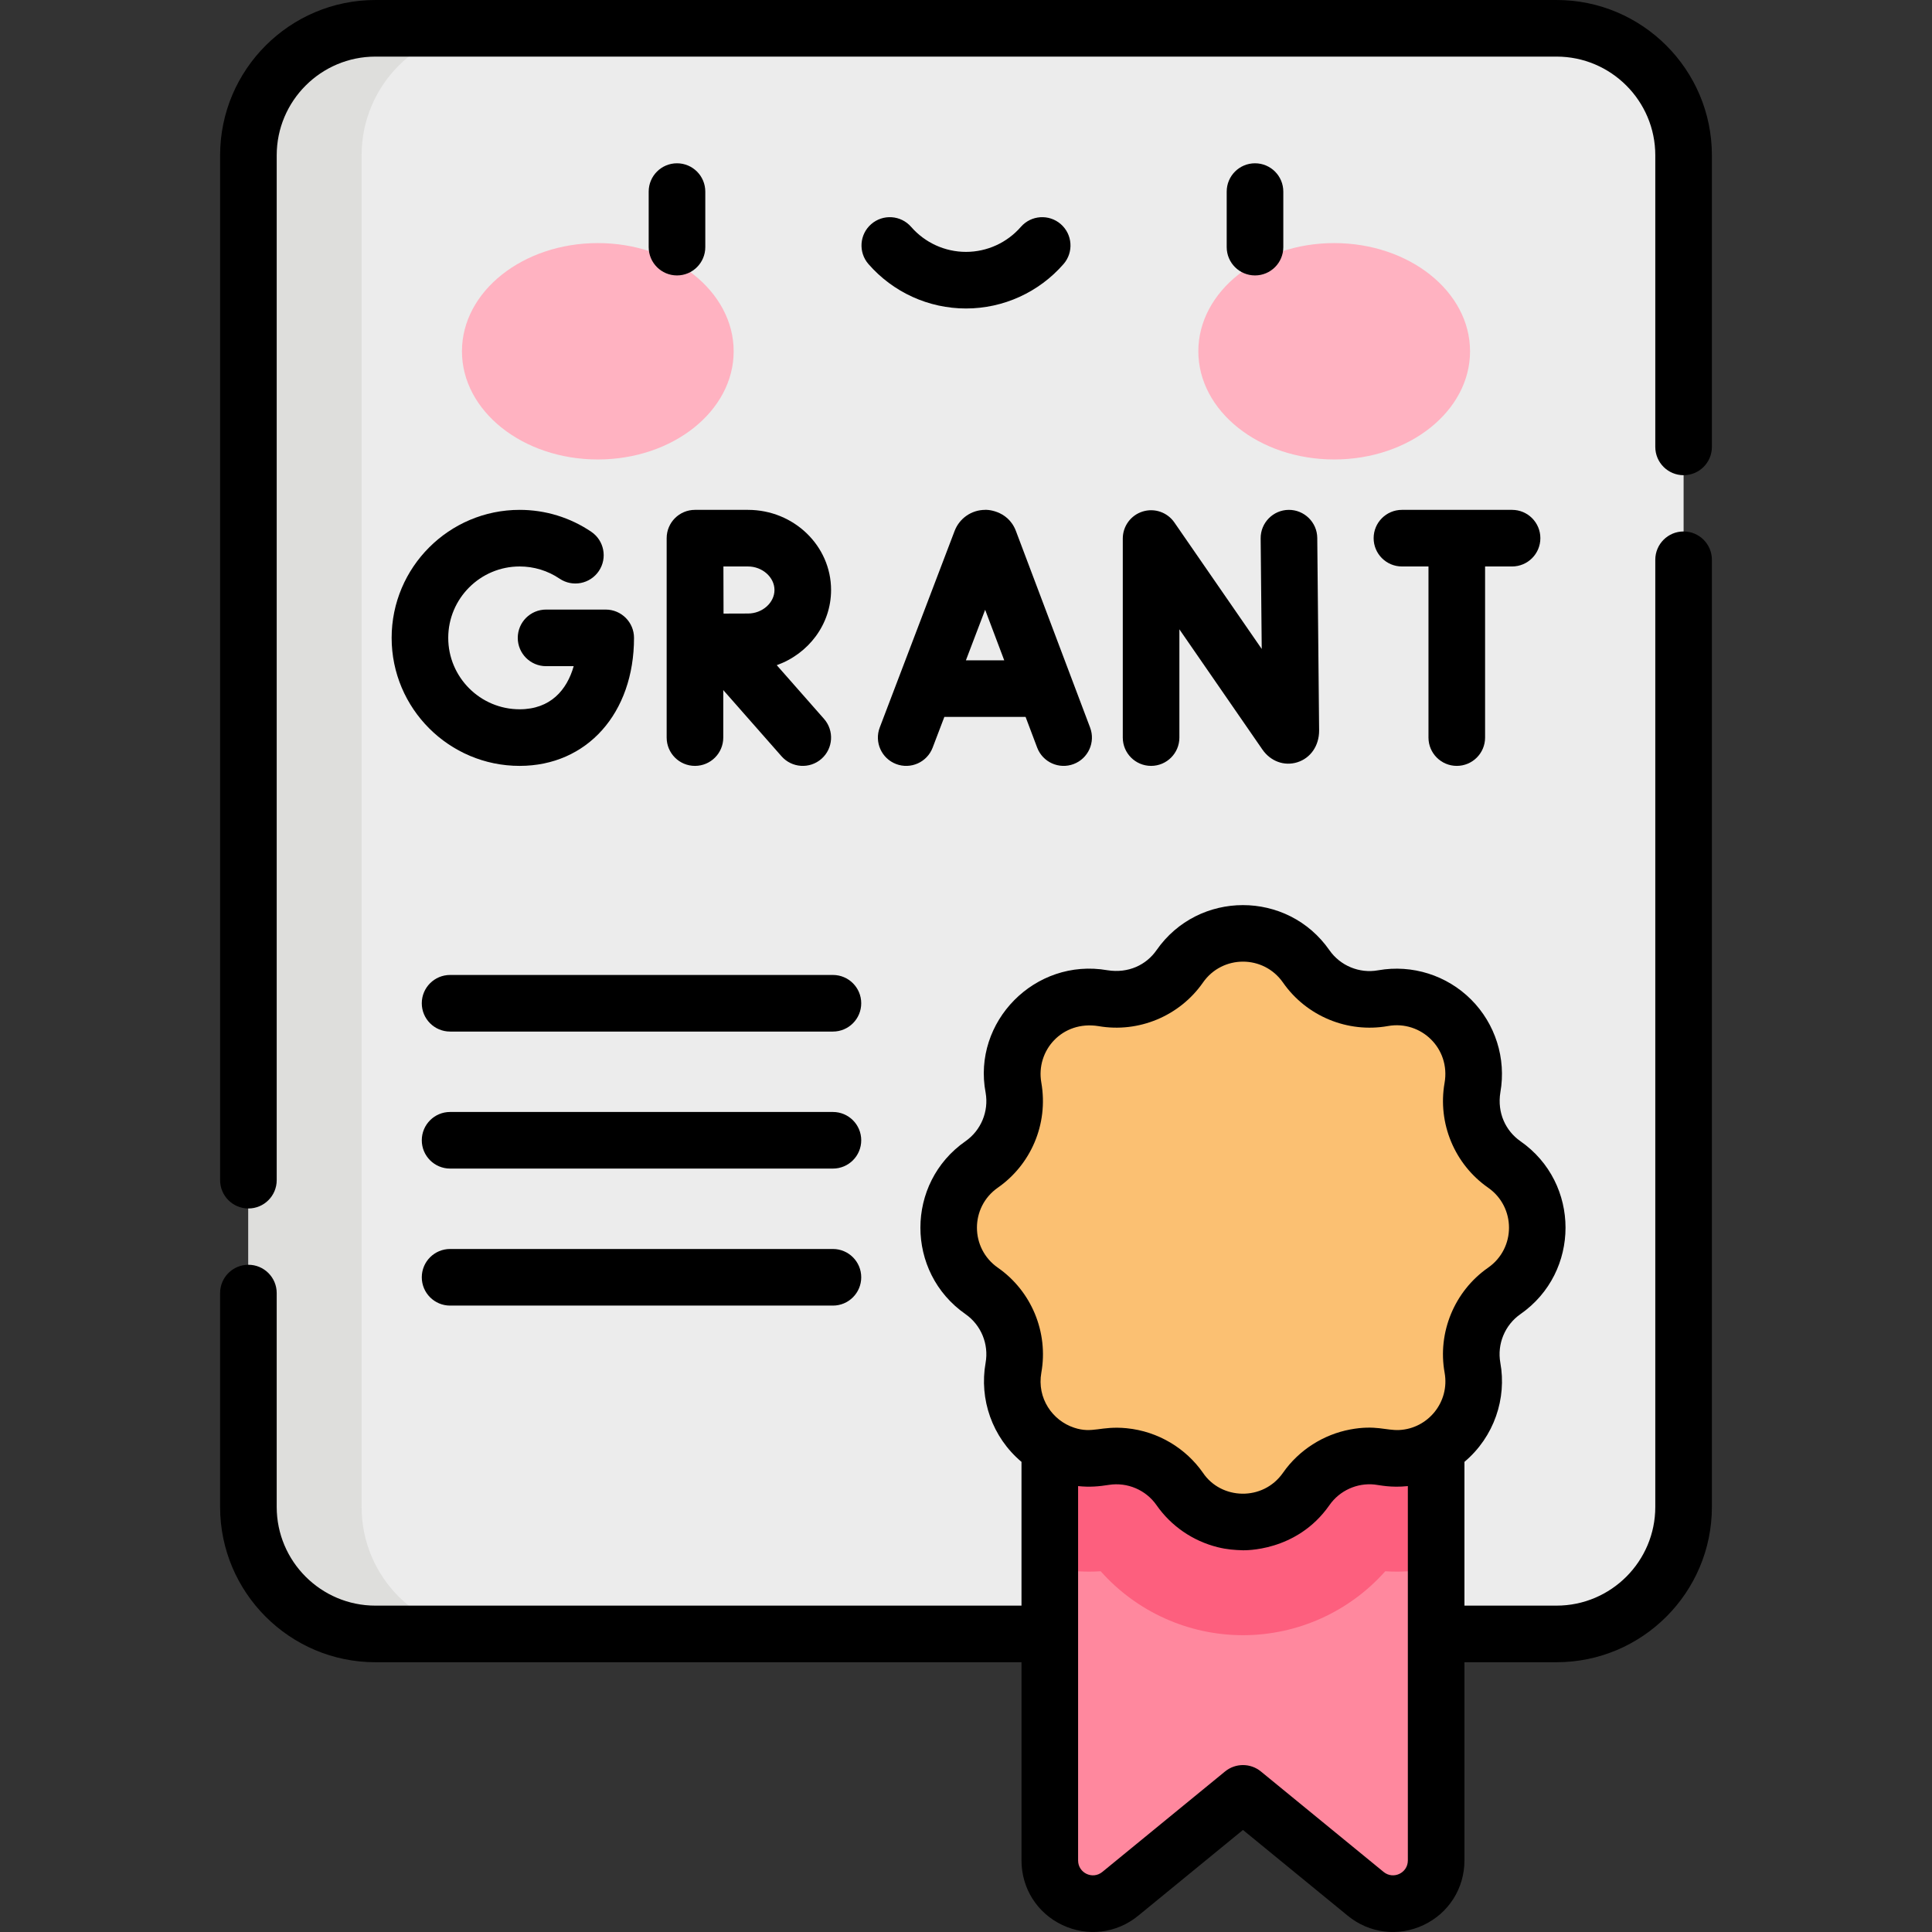
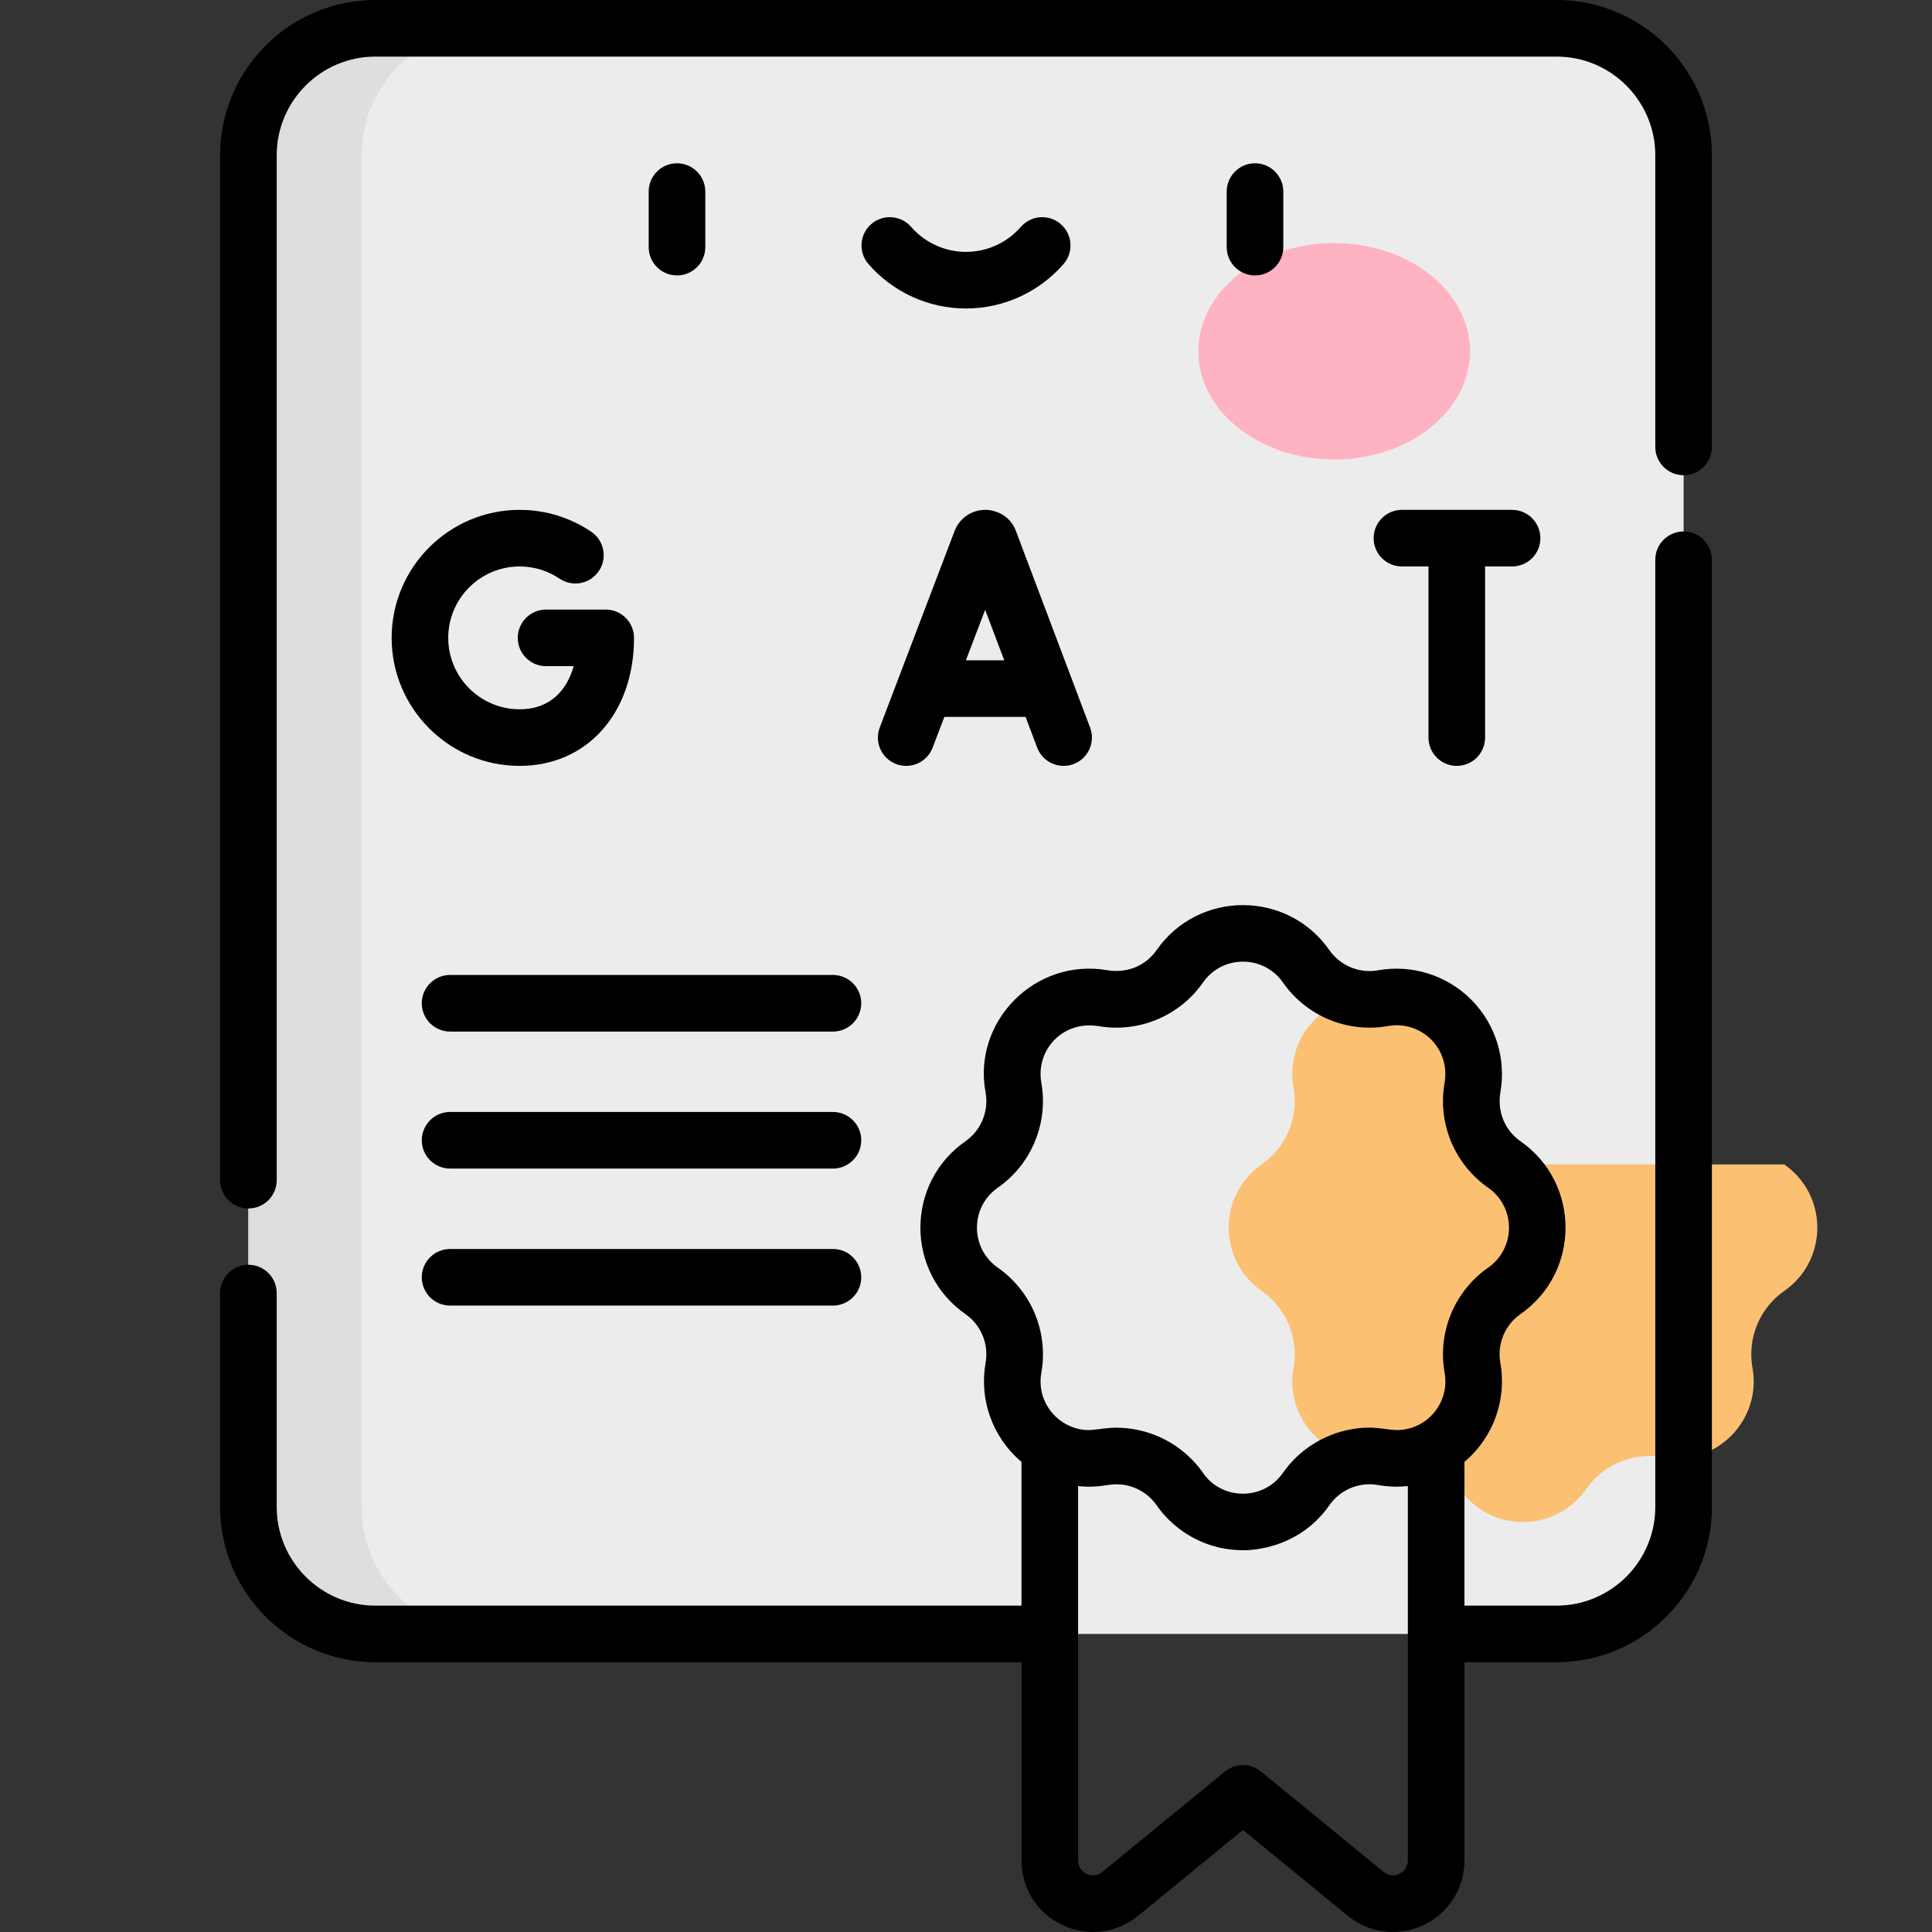
<svg xmlns="http://www.w3.org/2000/svg" id="Capa_1" height="512" viewBox="0 0 512 512" width="512">
  <rect x="0" y="0" width="512" height="512" fill="#333333" stroke="none" />
  <g>
    <g>
      <path d="m412.512 7.5h-313.024c-18.59 0-33.66 15.07-33.66 33.66v358.192c0 18.589 15.07 33.66 33.66 33.66h313.024c18.59 0 33.66-15.071 33.66-33.66v-358.192c0-18.59-15.07-33.66-33.66-33.66z" fill="#ececec" />
      <path d="m95.828 399.352v-358.192c0-18.59 15.07-33.66 33.66-33.66h-30c-18.59 0-33.66 15.07-33.66 33.66v358.192c0 18.589 15.07 33.66 33.66 33.66h30c-18.59 0-33.66-15.071-33.66-33.66z" fill="#dededc" />
-       <path d="m194.429 93.092c0 15.834-16.119 28.671-36.003 28.671s-36.003-12.837-36.003-28.671c0-15.835 16.119-28.671 36.003-28.671s36.003 12.836 36.003 28.671" fill="#ffb2c1" />
      <path d="m317.571 93.092c0 15.834 16.119 28.671 36.003 28.671s36.003-12.837 36.003-28.671c0-15.835-16.119-28.671-36.003-28.671s-36.003 12.836-36.003 28.671" fill="#ffb2c1" />
-       <path d="m278.208 309.445v183.601c0 9.646 11.211 14.957 18.675 8.845l32.518-26.623 32.519 26.623c7.464 6.112 18.675.801 18.675-8.845v-183.601z" fill="#ff889e" />
-       <path d="m278.208 415.397c3.393.718 6.877 1.1 10.412 1.1 1.023 0 2.05-.031 3.077-.094 9.504 10.699 23.212 16.941 37.704 16.941 14.493 0 28.201-6.242 37.704-16.94 1.026.063 2.053.094 3.076.094h.002c3.535 0 7.019-.382 10.411-1.1v-105.953h-102.386z" fill="#fd5f7e" />
-       <path d="m398.649 308.591c-6.538-4.558-9.828-12.5-8.429-20.346l.003-.02c2.496-13.992-9.705-26.193-23.697-23.697l-.021.003c-7.845 1.399-15.788-1.891-20.345-8.429-8.129-11.662-25.388-11.662-33.517 0-4.557 6.537-12.5 9.828-20.346 8.428l-.02-.002c-13.992-2.497-26.193 9.705-23.698 23.697l.004.02c1.399 7.846-1.892 15.788-8.429 20.346-11.662 8.129-11.662 25.388 0 33.517 6.537 4.557 9.828 12.5 8.429 20.345l-.004.021c-2.495 13.992 9.705 26.192 23.698 23.697l.02-.004c7.846-1.398 15.789 1.892 20.346 8.43 8.129 11.662 25.388 11.662 33.517 0 4.557-6.537 12.5-9.828 20.345-8.429l.02.003c13.993 2.496 26.194-9.705 23.698-23.697l-.003-.021c-1.399-7.845 1.891-15.788 8.429-20.344v-.001c11.662-8.129 11.662-25.388 0-33.517z" fill="#fbc072" />
+       <path d="m398.649 308.591c-6.538-4.558-9.828-12.5-8.429-20.346l.003-.02c2.496-13.992-9.705-26.193-23.697-23.697l-.021.003l-.02-.002c-13.992-2.497-26.193 9.705-23.698 23.697l.004.02c1.399 7.846-1.892 15.788-8.429 20.346-11.662 8.129-11.662 25.388 0 33.517 6.537 4.557 9.828 12.5 8.429 20.345l-.004.021c-2.495 13.992 9.705 26.192 23.698 23.697l.02-.004c7.846-1.398 15.789 1.892 20.346 8.43 8.129 11.662 25.388 11.662 33.517 0 4.557-6.537 12.5-9.828 20.345-8.429l.02.003c13.993 2.496 26.194-9.705 23.698-23.697l-.003-.021c-1.399-7.845 1.891-15.788 8.429-20.344v-.001c11.662-8.129 11.662-25.388 0-33.517z" fill="#fbc072" />
    </g>
    <g>
      <path d="m179.41 43.274c-4.142 0-7.5 3.358-7.5 7.5v14.718c0 4.142 3.358 7.5 7.5 7.5s7.5-3.358 7.5-7.5v-14.718c-.001-4.142-3.358-7.5-7.5-7.5z" />
      <path d="m340.09 65.492v-14.718c0-4.142-3.358-7.5-7.5-7.5s-7.5 3.358-7.5 7.5v14.718c0 4.142 3.358 7.5 7.5 7.5 4.143 0 7.5-3.358 7.5-7.5z" />
      <path d="m281.121 59.399c-3.123-2.722-7.86-2.397-10.582.726-3.67 4.211-8.969 6.626-14.539 6.626-5.569 0-10.869-2.415-14.538-6.626-2.722-3.123-7.459-3.448-10.582-.726-3.123 2.721-3.448 7.459-.727 10.581 6.52 7.481 15.941 11.771 25.847 11.771 9.907 0 19.327-4.29 25.847-11.771 2.722-3.122 2.396-7.86-.726-10.581z" />
      <path d="m261.1 135.12c-3.708.001-6.867 2.306-8.114 5.575l-19.844 52.102c-1.474 3.871.468 8.204 4.339 9.679 3.872 1.475 8.204-.469 9.678-4.34l3.103-8.146h21.529l3.066 8.125c1.467 3.885 5.799 5.828 9.665 4.369 3.875-1.462 5.831-5.789 4.369-9.665l-19.664-52.104c-2.199-5.795-8.293-5.65-8.127-5.595zm-5.125 39.87 5.101-13.393 5.054 13.393z" />
-       <path d="m302.818 135.559c-3.134.977-5.268 3.878-5.268 7.16v52.748c0 4.142 3.358 7.5 7.5 7.5s7.5-3.358 7.5-7.5v-28.69l21.996 31.852c2.169 3.133 5.8 4.461 9.25 3.383 3.514-1.098 5.785-4.366 5.785-8.398l-.493-51.067c-.04-4.142-3.465-7.462-7.572-7.427-4.142.04-7.467 3.43-7.427 7.572l.283 29.289-23.151-33.524c-1.865-2.701-5.268-3.876-8.403-2.898z" />
      <path d="m137.71 150.119c3.793 0 7.45 1.116 10.576 3.228 3.433 2.319 8.094 1.416 10.413-2.017 2.319-3.432 1.416-8.094-2.017-10.413-5.615-3.793-12.176-5.798-18.972-5.798-18.705 0-33.922 15.219-33.922 33.924s15.218 33.924 33.922 33.924c17.846 0 30.31-13.95 30.31-33.924 0-4.142-3.358-7.5-7.5-7.5h-15.809c-4.142 0-7.5 3.358-7.5 7.5s3.358 7.5 7.5 7.5h7.322c-1.787 6.3-6.15 11.424-14.323 11.424-10.434 0-18.923-8.489-18.923-18.924s8.489-18.924 18.923-18.924z" />
      <path d="m386.062 202.967c4.142 0 7.5-3.358 7.5-7.5v-45.347h7.151c4.142 0 7.5-3.358 7.5-7.5s-3.358-7.5-7.5-7.5h-29.185c-4.142 0-7.5 3.358-7.5 7.5s3.358 7.5 7.5 7.5h7.034v45.347c0 4.142 3.358 7.5 7.5 7.5z" />
-       <path d="m220.244 156.354c0-11.708-9.874-21.234-22.011-21.234h-14.043c-.001 0-.002 0-.004 0-.005 0-.009 0-.013 0-4.142 0-7.5 3.358-7.5 7.5v52.848c0 4.142 3.358 7.5 7.5 7.5s7.5-3.358 7.5-7.5v-12.59l15.442 17.545c2.74 3.114 7.48 3.408 10.585.675 3.109-2.736 3.412-7.476.675-10.585l-12.528-14.235c8.394-2.996 14.397-10.796 14.397-19.924zm-22.012-6.234c3.801 0 7.012 2.854 7.012 6.234 0 3.379-3.211 6.234-7.012 6.234-1.538 0-4.03.01-6.487.021-.012-2.382-.026-9.987-.033-12.489z" />
      <path d="m111.778 265.875c0 4.142 3.358 7.5 7.5 7.5h101.457c4.142 0 7.5-3.358 7.5-7.5 0-4.143-3.358-7.5-7.5-7.5h-101.457c-4.142.001-7.5 3.358-7.5 7.5z" />
      <path d="m220.735 294.684h-101.457c-4.142 0-7.5 3.358-7.5 7.5s3.358 7.5 7.5 7.5h101.457c4.142 0 7.5-3.358 7.5-7.5s-3.358-7.5-7.5-7.5z" />
      <path d="m220.735 330.995h-101.457c-4.142 0-7.5 3.357-7.5 7.5 0 4.142 3.358 7.5 7.5 7.5h101.457c4.142 0 7.5-3.358 7.5-7.5 0-4.143-3.358-7.5-7.5-7.5z" />
      <path d="m453.67 41.16c0-22.696-18.464-41.16-41.16-41.16h-313.02c-22.696 0-41.16 18.464-41.16 41.16v271.599c0 4.142 3.358 7.5 7.5 7.5s7.5-3.358 7.5-7.5v-271.599c0-14.425 11.735-26.16 26.16-26.16h313.02c14.424 0 26.159 11.735 26.159 26.16v77.275c0 4.142 3.358 7.5 7.5 7.5s7.5-3.358 7.5-7.5v-77.275z" />
      <path d="m281.536 510.151c6.647 3.148 14.353 2.241 20.097-2.462l27.767-22.733 27.767 22.733c5.718 4.682 13.42 5.625 20.098 2.462 6.679-3.164 10.828-9.72 10.828-17.11v-52.534h24.417c22.695 0 41.159-18.464 41.159-41.16v-251.004c0-4.142-3.358-7.5-7.5-7.5s-7.5 3.358-7.5 7.5v251.005c0 14.425-11.735 26.16-26.159 26.16h-24.417v-38.099c7.911-6.659 11.231-16.856 9.508-26.276-.882-4.948 1.211-10.002 5.334-12.875 15.93-11.104 15.927-34.72 0-45.822-3.899-2.718-6.215-7.51-5.318-12.97 1.574-8.96-1.324-18.142-7.758-24.578-6.434-6.434-15.616-9.331-24.574-7.76-.033.006-.066.011-.099.017-4.945.882-10.001-1.211-12.875-5.334-11.104-15.929-34.721-15.926-45.822 0-2.717 3.898-7.452 6.204-13.037 5.307-19.194-3.322-35.828 13.675-32.247 32.478.865 4.936-1.229 9.973-5.34 12.84-15.929 11.104-15.928 34.72 0 45.822 4.123 2.874 6.216 7.928 5.331 12.897-1.72 9.644 1.728 19.705 9.512 26.255v38.099h-171.218c-14.425 0-26.16-11.735-26.16-26.16v-56.674c0-4.142-3.358-7.5-7.5-7.5s-7.5 3.358-7.5 7.5v56.674c0 22.696 18.464 41.16 41.16 41.16h171.218v52.534c0 7.388 4.149 13.944 10.828 17.108zm91.558-17.11c0 3.337-3.862 5.14-6.424 3.042l-32.519-26.623c-2.764-2.262-6.739-2.262-9.502 0l-32.518 26.623c-2.574 2.107-6.423.283-6.423-3.042v-99.212c3.085.327 5.494.099 8.211-.326 4.849-.743 9.757 1.341 12.571 5.379 3.878 5.564 9.653 9.509 16.215 11.142 2.497.617 4.444.746 6.696.815.104-.026 14.18.569 22.911-11.957 2.71-3.887 7.345-5.951 11.947-5.465 1.327.136 4.261.892 8.836.413v99.211zm-108.651-157.09c-7.377-5.142-7.403-16.05.001-21.212 8.576-5.979 13.476-16.648 11.513-27.869-1.477-8.411 5.486-16.491 15.164-14.935 10.646 1.843 21.493-2.68 27.675-11.547 5.143-7.379 16.052-7.401 21.211 0 6.212 8.913 17.141 13.437 27.835 11.521 8.715-1.556 16.599 5.919 14.98 15.092-1.872 10.665 2.651 21.546 11.536 27.74 7.376 5.142 7.403 16.051.001 21.212-8.923 6.218-13.447 17.181-11.521 27.835 1.391 7.797-4.419 14.788-11.995 15.18-3.459.178-6.307-1.395-13.007-.144-7.028 1.311-13.589 5.395-17.83 11.48-5.301 7.597-16.422 7.189-21.242-.042-4.454-6.362-11.751-10.941-20.219-11.77-6.87-.664-8.998 1.489-13.879-.135-5.778-1.893-9.904-7.844-8.701-14.591 1.907-10.688-2.616-21.606-11.522-27.815z" />
    </g>
  </g>
</svg>